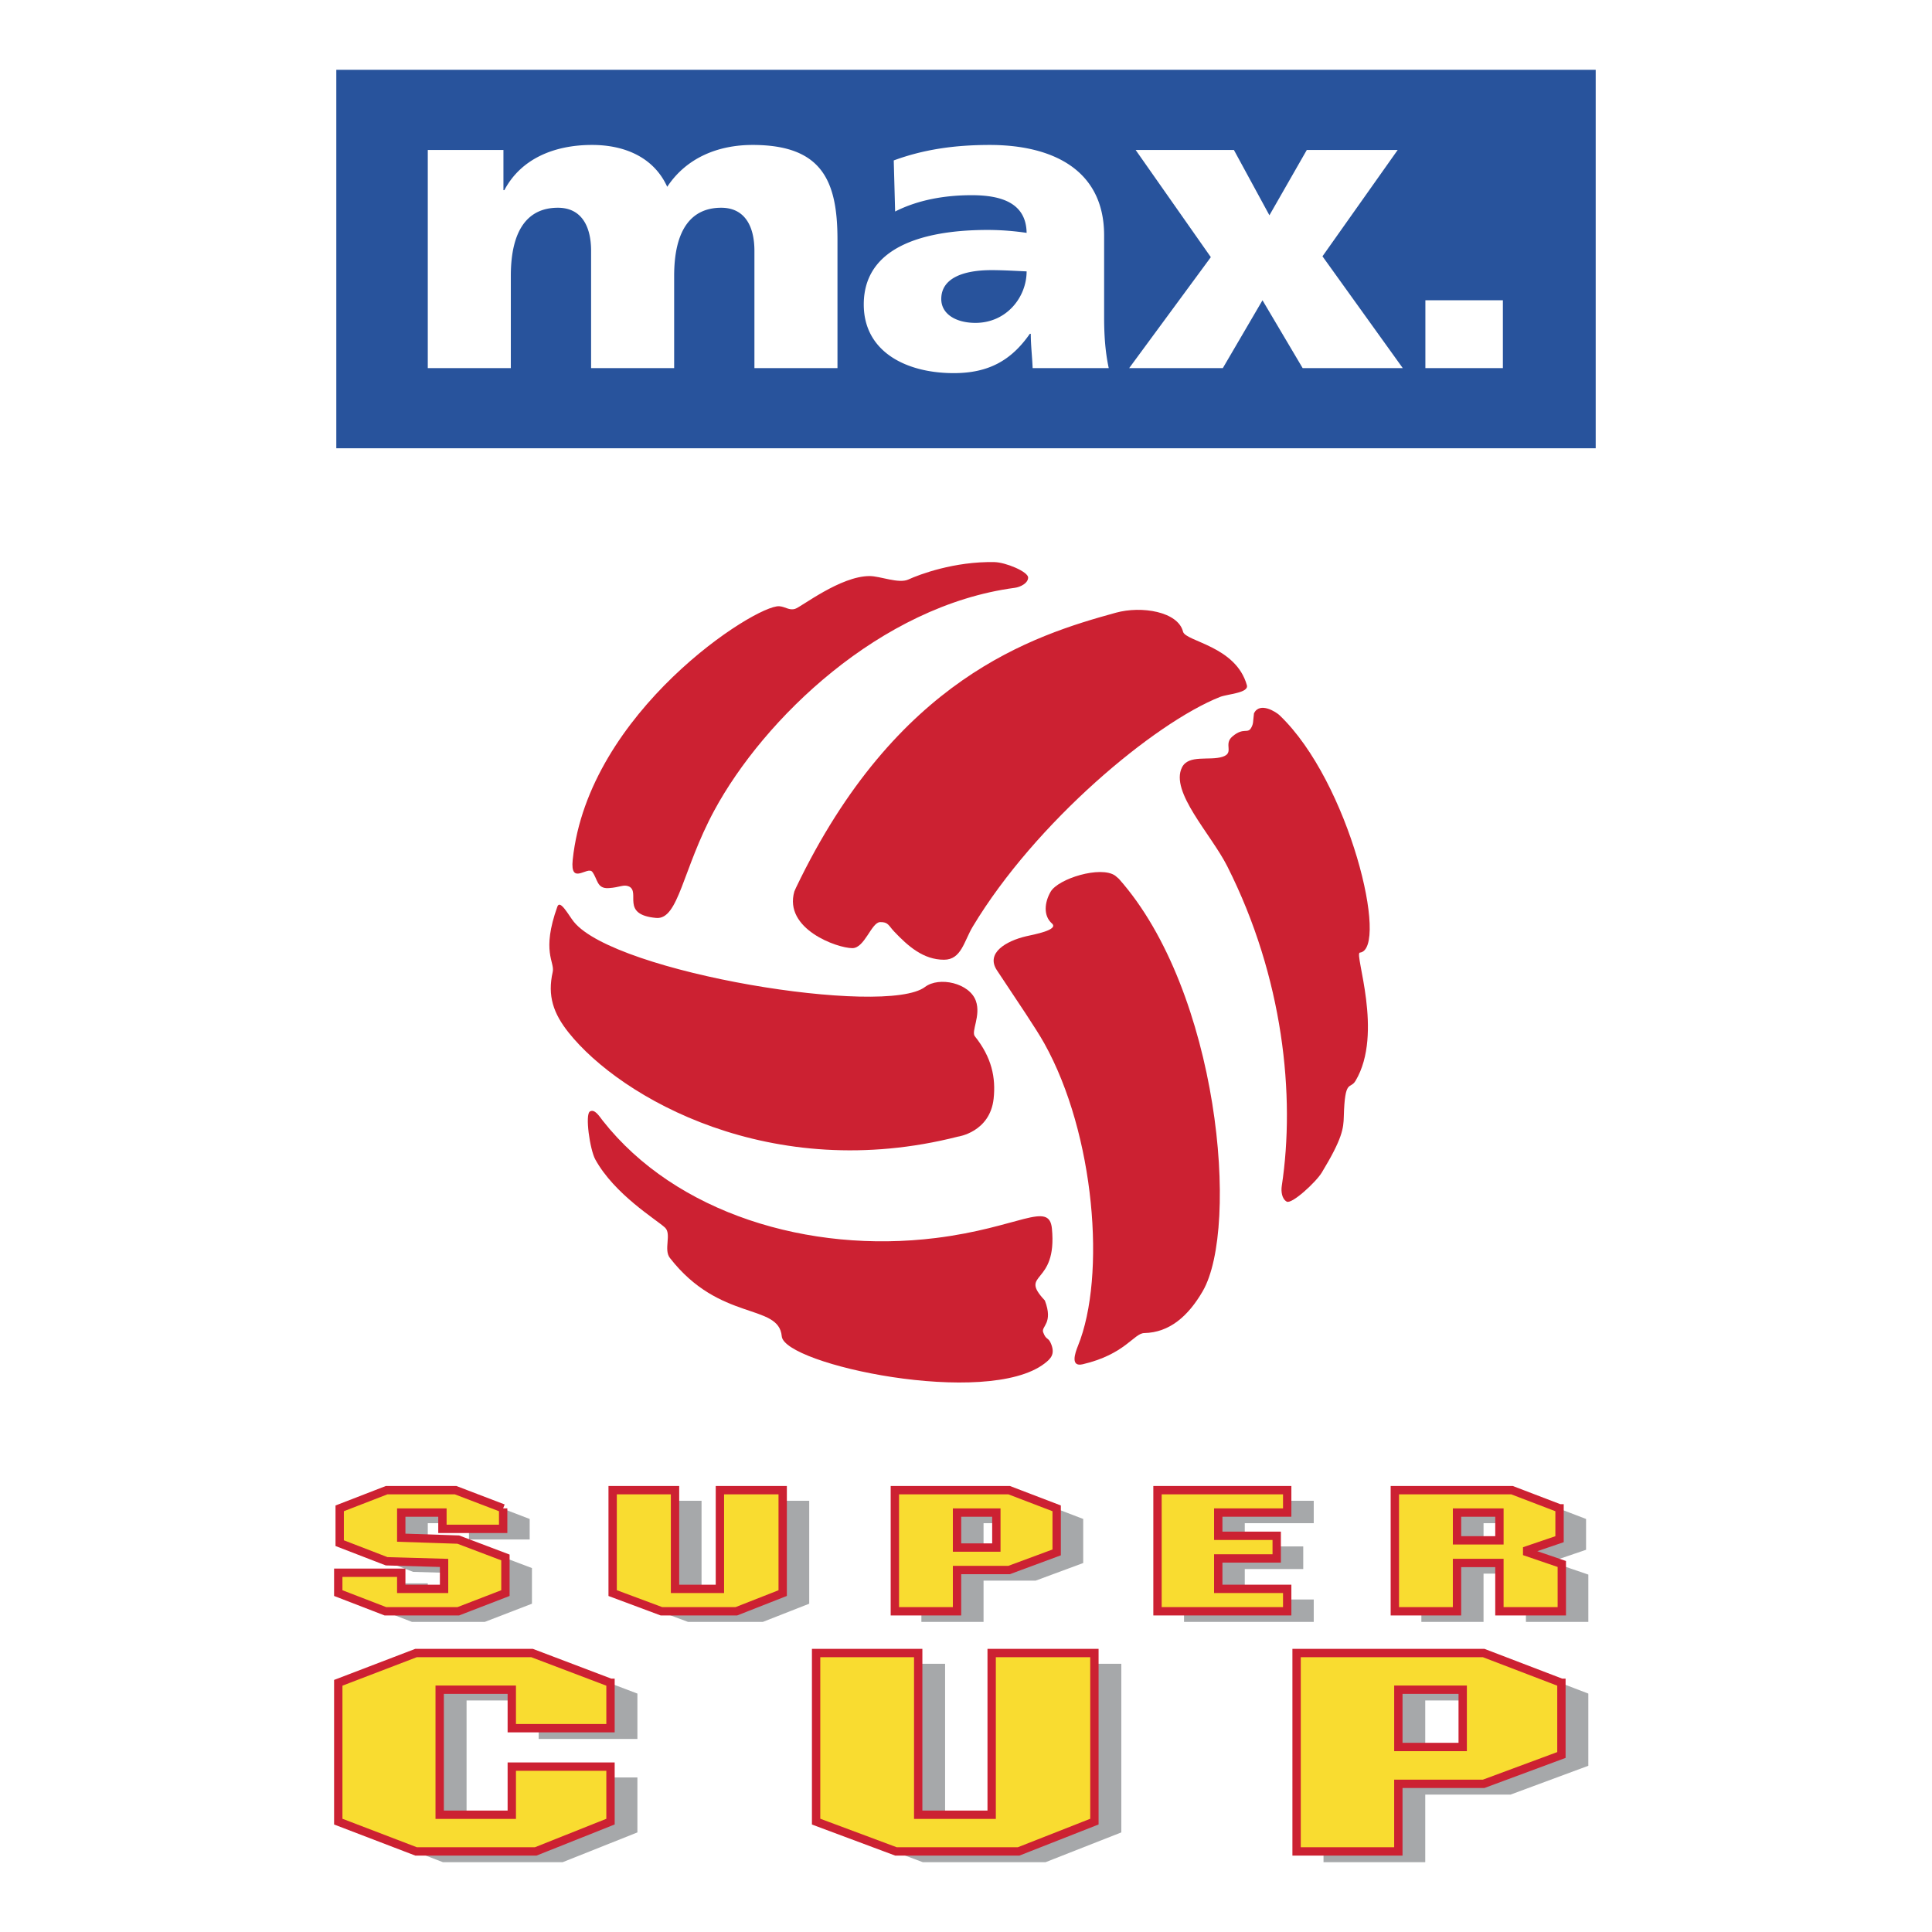
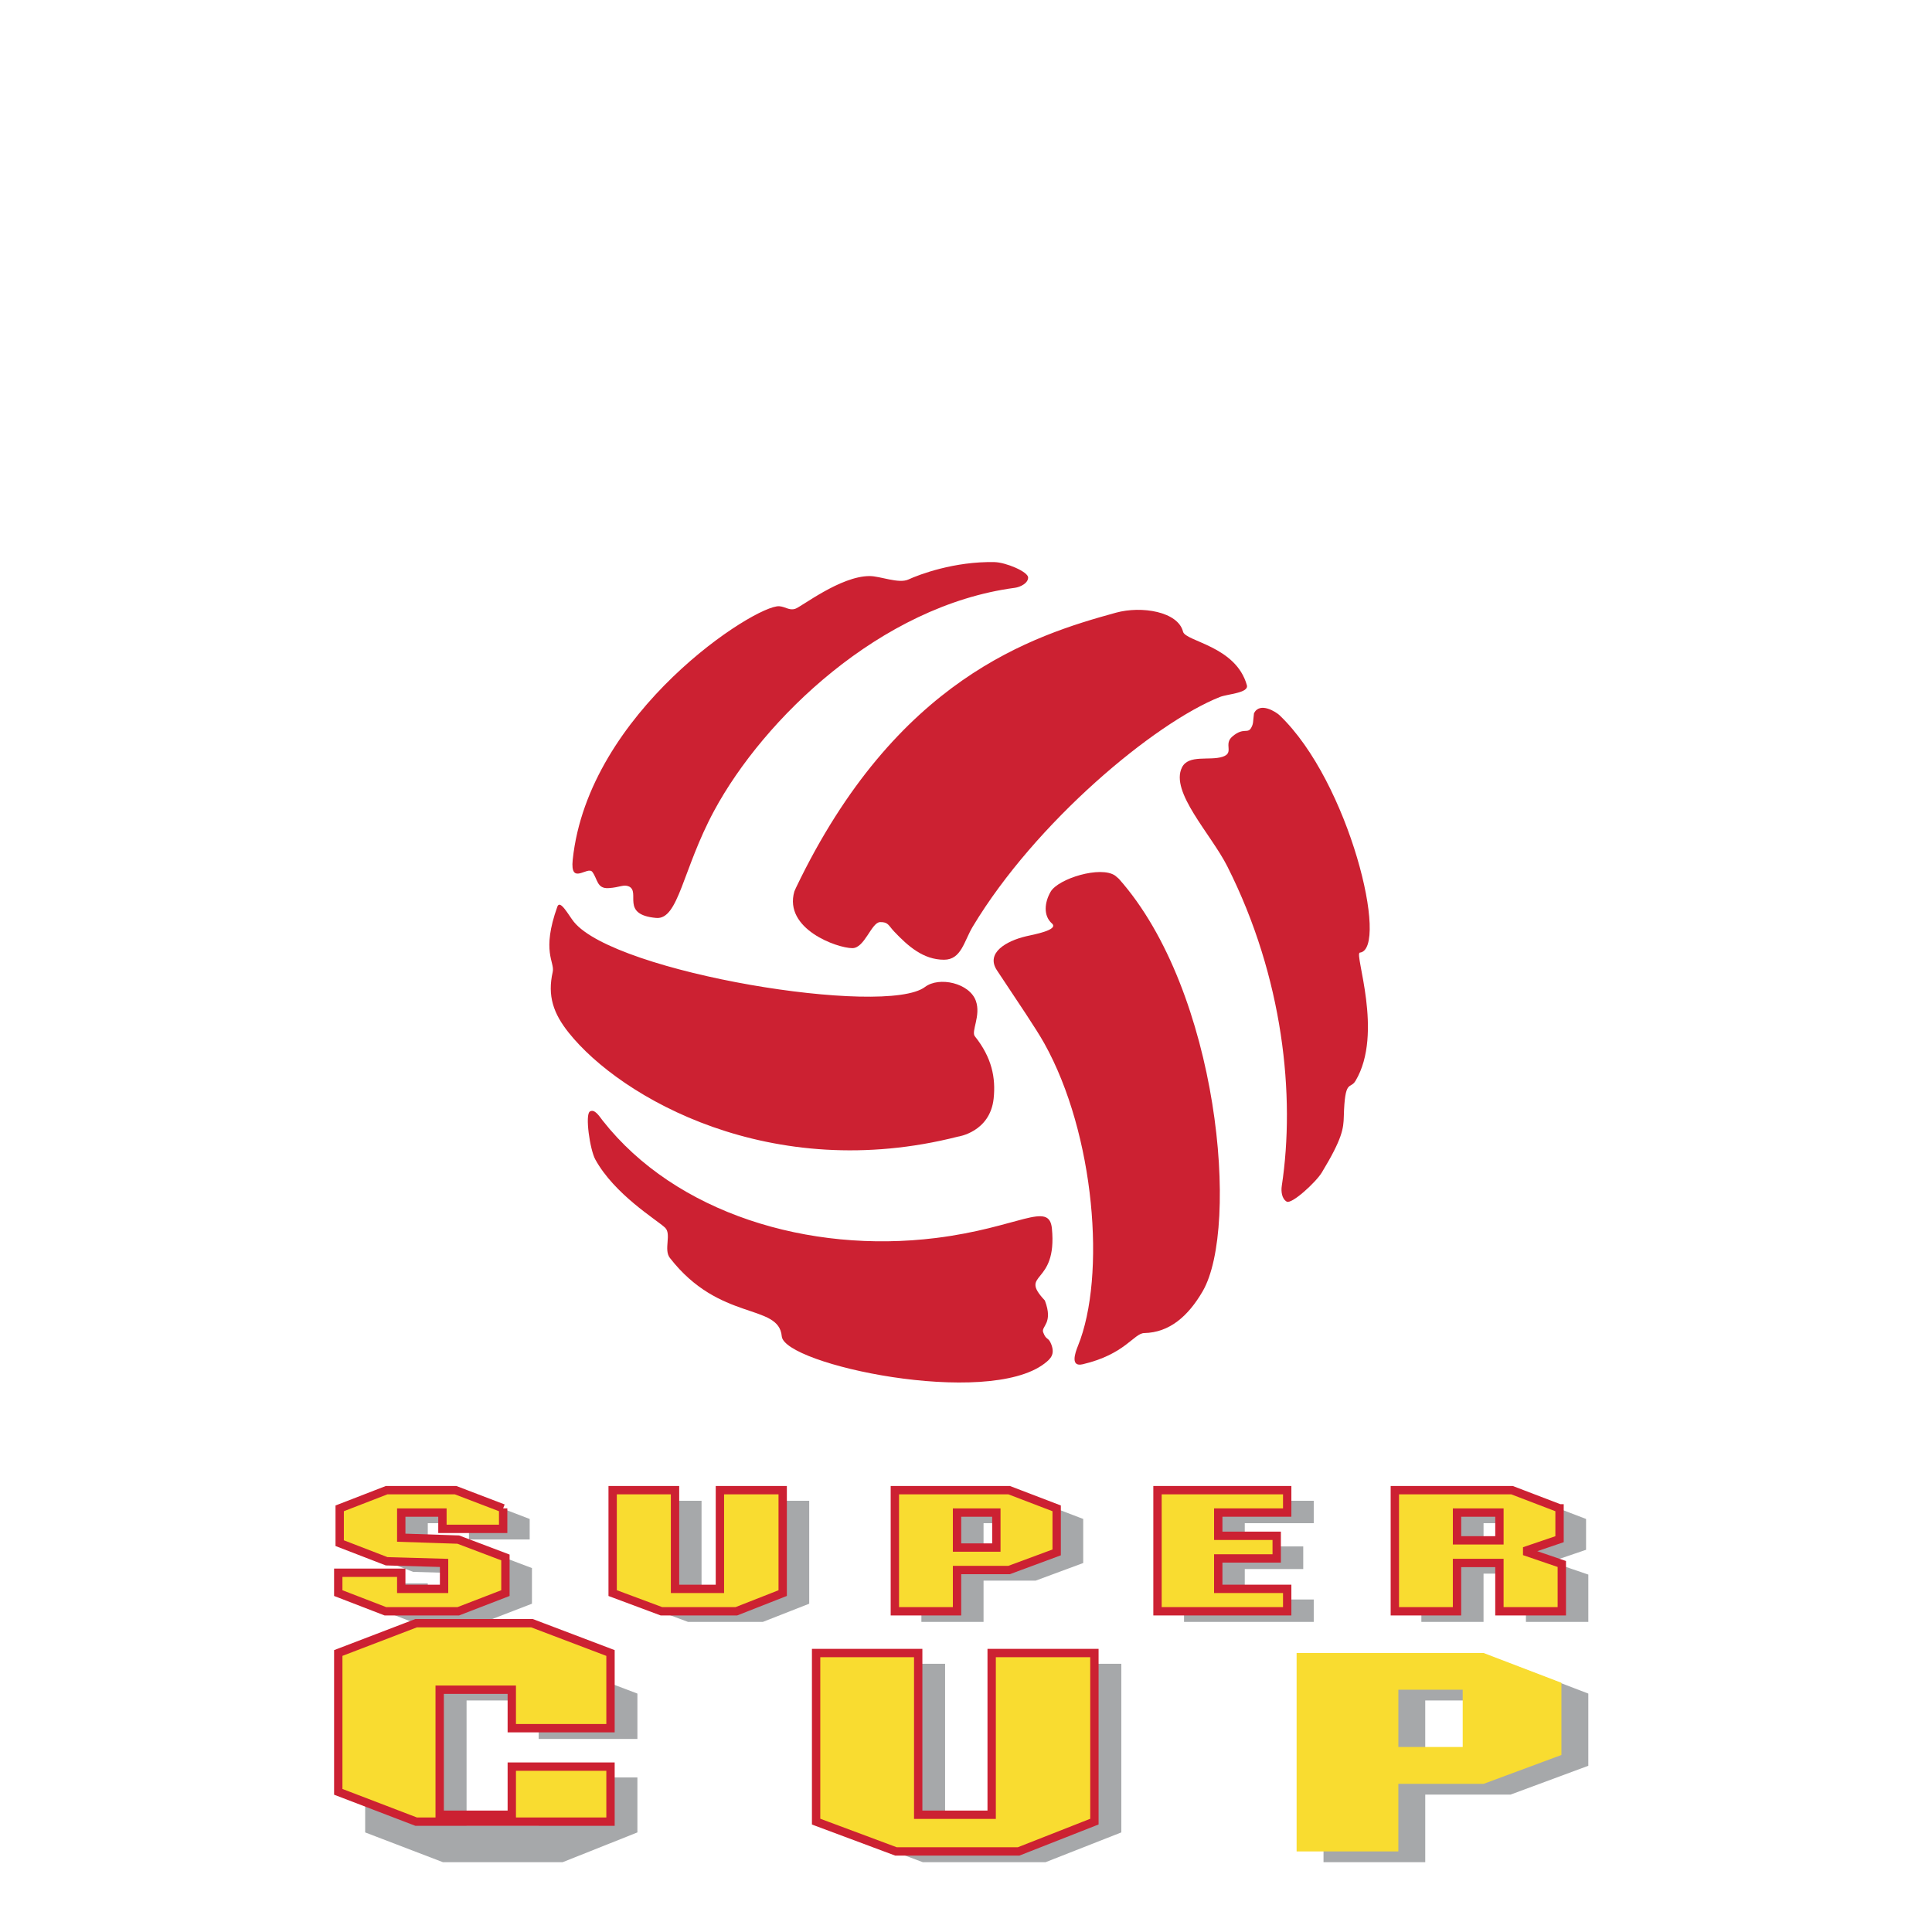
<svg xmlns="http://www.w3.org/2000/svg" width="2500" height="2500" viewBox="0 0 192.756 192.756">
-   <path fill-rule="evenodd" clip-rule="evenodd" fill="#fff" d="M0 0h192.756v192.756H0V0z" />
-   <path fill-rule="evenodd" clip-rule="evenodd" fill="#28539c" d="M33.553 6.964h125.65v37.76H33.553V6.964z" />
  <path fill-rule="evenodd" clip-rule="evenodd" fill="#a6a8aa" d="M52.847 151.547v2.047h-6.059v-1.625H42.68v2.506l5.689.189 4.704 1.783v3.555l-4.704 1.814h-7.271l-4.703-1.814v-2.029h6.285v1.607h4.272v-2.59l-5.731-.164-4.682-1.806v-3.473l4.682-1.815h6.881l4.745 1.815zM80.736 149.732v10.27l-4.621 1.814h-7.477l-4.867-1.814v-10.27h6.223v9.848h4.477v-9.848h6.265zM108.072 151.547v4.396l-4.746 1.758h-5.197v4.115h-6.202v-12.084h11.399l4.746 1.815zm-6.019.422h-3.924v3.488h3.924v-3.488zM131.072 149.732v2.237h-6.881v2.316h5.834v2.26h-5.834v3.035h6.881v2.236h-12.941v-12.084h12.941zM158.242 151.547v3.076l-3.512 1.197 3.738 1.277v4.719h-6.225V157h-4.23v4.816h-6.203v-12.084h11.688l4.744 1.815zm-5.998.422h-4.23v2.771h4.23v-2.771z" />
  <path fill-rule="evenodd" clip-rule="evenodd" fill="#f9dc30" stroke="#cc2132" stroke-width=".833" stroke-miterlimit="2.613" d="M50.2 150.488v2.045h-6.059v-1.625h-4.108v2.508l5.689.189 4.704 1.782v3.556l-4.704 1.815h-7.271l-4.703-1.815v-2.029h6.285v1.607h4.272v-2.589l-5.731-.164-4.683-1.807v-3.473l4.683-1.814h6.882l4.744 1.814zM78.089 148.674v10.269l-4.622 1.815h-7.476l-4.867-1.815v-10.269h6.223v9.847h4.478v-9.847h6.264z" />
  <path d="M105.424 150.488v4.396l-4.744 1.756h-5.197v4.117H89.28v-12.084h11.4l4.744 1.815zm-6.018.42h-3.923v3.49h3.923v-3.49z" fill-rule="evenodd" clip-rule="evenodd" fill="#f9dc30" />
  <path d="M105.424 150.488v4.396l-4.744 1.756h-5.197v4.117H89.28v-12.084h11.4l4.744 1.815zm-6.018.42h-3.923v3.49h3.923v-3.49z" fill="none" stroke="#cc2132" stroke-width=".833" stroke-miterlimit="2.613" />
  <path fill-rule="evenodd" clip-rule="evenodd" fill="#f9dc30" stroke="#cc2132" stroke-width=".833" stroke-miterlimit="2.613" d="M128.424 148.674v2.234h-6.879v2.319h5.832v2.259h-5.832v3.035h6.879v2.237h-12.94v-12.084h12.94z" />
  <path d="M155.596 150.488v3.078l-3.512 1.195 3.738 1.277v4.719h-6.225v-4.818h-4.23v4.818h-6.203v-12.084h11.688l4.744 1.815zm-5.998.42h-4.23v2.771h4.23v-2.771z" fill-rule="evenodd" clip-rule="evenodd" fill="#f9dc30" />
  <path d="M155.596 150.488v3.078l-3.512 1.195 3.738 1.277v4.719h-6.225v-4.818h-4.23v4.818h-6.203v-12.084h11.688l4.744 1.815zm-5.998.42h-4.23v2.771h4.23v-2.771z" fill="none" stroke="#cc2132" stroke-width=".833" stroke-miterlimit="2.613" />
  <path fill-rule="evenodd" clip-rule="evenodd" fill="#a6a8aa" d="M63.594 168.969v4.527h-9.849v-3.838H46.55v12.473h7.195v-4.797h9.849v5.486l-7.463 2.973H44.198l-7.765-2.973v-13.851l7.765-2.973h11.563l7.833 2.973zM111.873 165.996v16.824l-7.562 2.973H92.075l-7.968-2.973v-16.824h10.186v16.135h7.328v-16.135h10.252zM158.467 168.969v7.203l-7.764 2.877h-8.506v6.744h-10.15v-19.797h18.656l7.764 2.973zm-9.848.689h-6.422v5.715h6.422v-5.715z" />
-   <path fill-rule="evenodd" clip-rule="evenodd" fill="#f9dc30" stroke="#cc2132" stroke-width=".833" stroke-miterlimit="2.613" d="M60.91 167.893v4.527h-9.849v-3.838h-7.194v12.473h7.194v-4.797h9.849v5.486l-7.463 2.973H41.514l-7.765-2.973v-13.851l7.765-2.973h11.564l7.832 2.973zM109.189 164.92v16.824l-7.562 2.973H89.39l-7.967-2.973V164.92h10.186v16.135h7.329V164.92h10.251z" />
+   <path fill-rule="evenodd" clip-rule="evenodd" fill="#f9dc30" stroke="#cc2132" stroke-width=".833" stroke-miterlimit="2.613" d="M60.91 167.893v4.527h-9.849v-3.838h-7.194v12.473h7.194v-4.797h9.849v5.486H41.514l-7.765-2.973v-13.851l7.765-2.973h11.564l7.832 2.973zM109.189 164.92v16.824l-7.562 2.973H89.39l-7.967-2.973V164.92h10.186v16.135h7.329V164.92h10.251z" />
  <path d="M155.783 167.893v7.203l-7.764 2.879h-8.506v6.742h-10.15V164.92h18.656l7.764 2.973zm-9.849.689h-6.42v5.717h6.42v-5.717z" fill-rule="evenodd" clip-rule="evenodd" fill="#f9dc30" />
-   <path d="M155.783 167.893v7.203l-7.764 2.879h-8.506v6.742h-10.152V164.92h18.658l7.764 2.973zm-9.849.689h-6.42v5.717h6.42v-5.717z" fill="none" stroke="#cc2132" stroke-width=".833" stroke-miterlimit="2.613" />
  <path d="M57.14 85.772c-.276 2.634 1.489.591 1.959 1.221.539.72.44 1.689 1.626 1.615 1.142-.071 1.481-.406 2.04-.159 1.152.575-.88 2.812 2.697 3.134 2.248.203 2.621-4.827 5.792-10.702 4.929-9.132 16.555-20.448 29.996-22.235.557-.074 1.326-.464 1.326-1.025 0-.582-2.232-1.517-3.357-1.54-3.995-.084-7.508 1.237-8.59 1.736-.963.443-2.808-.343-3.869-.343-2.913 0-6.806 3.078-7.44 3.274-.577.178-.972-.222-1.574-.264-2.356-.163-19.054 10.511-20.606 25.288zM121.717 69.535c.752-.298 2.9-.39 2.684-1.17-1.096-3.929-6.121-4.349-6.371-5.346-.498-1.991-4.119-2.597-6.693-1.89-8.322 2.285-21.93 6.597-31.919 27.435l-.165.373c-1.085 3.75 4.27 5.66 5.789 5.66 1.228 0 1.897-2.575 2.764-2.598.811-.021.838.333 1.379.915 1.415 1.496 2.94 2.839 5 2.839 1.728 0 1.991-1.848 2.871-3.312 6.274-10.429 18.12-20.306 24.661-22.906zM104.219 136.033c.645-.494 1.027-.934.68-1.873-.303-.818-.51-.387-.822-1.24-.219-.602 1.043-.879.168-3.17-2.672-2.863 1.262-1.418.705-7.172-.271-2.805-3.287-.09-11.593.939-12.647 1.566-25.955-2.467-33.222-11.709-.346-.441-.794-1.195-1.28-.916-.504.291-.002 3.807.539 4.789 1.926 3.496 6.076 5.984 6.95 6.793.687.637-.16 2.193.49 3.029 4.978 6.414 10.871 4.496 11.162 7.82.246 2.816 20.457 7.134 26.223 2.71z" fill-rule="evenodd" clip-rule="evenodd" fill="#cc2132" />
  <path d="M57.253 91.97c-.509-.628-1.372-2.274-1.646-1.512-1.619 4.512-.236 5.512-.463 6.514-.54 2.389.066 4.145 1.605 6.07 5.181 6.484 20.187 15.109 38.83 10.359 0 0 3.193-.441 3.556-3.793.223-2.072-.178-4.096-1.875-6.219-.391-.488.623-2.059.104-3.525-.632-1.789-3.668-2.463-5.074-1.396-3.934 2.983-30.898-1.382-35.037-6.498zM127.652 71.354c-.312-.298-1.938-1.374-2.541-.196-.109.867-.045 1.011-.262 1.422-.371.699-.75-.074-1.893.898-.924.786.229 1.622-.973 2.024-1.314.428-3.398-.256-4.057 1.064-1.213 2.432 2.891 6.641 4.518 9.862 5.6 11.091 6.803 22.912 5.439 31.89-.084.553.004 1.285.49 1.566.504.291 2.918-1.938 3.5-2.896 2.07-3.412 2.166-4.404 2.199-5.594.105-3.844.627-2.652 1.17-3.561 2.83-4.748-.17-12.721.43-12.789 2.955-.334-1.026-17.044-8.02-23.69zM107.547 134.279c-.303.748-.762 2.123.473 1.834 4.232-.988 5.111-3.092 6.141-3.113 2.512-.049 4.385-1.68 5.83-4.17 3.699-6.377 1.629-29.912-8.365-41.155l-.365-.312c-1.441-1.012-5.678.292-6.438 1.605-.613 1.061-.748 2.388.127 3.164.73.648-1.807 1.105-2.582 1.282-2.004.476-4.041 1.672-2.906 3.389 2.109 3.188 3.898 5.805 4.73 7.297 5.048 9.048 6.181 23.228 3.355 30.179z" fill-rule="evenodd" clip-rule="evenodd" fill="#cc2132" />
  <path d="M42.68 36.726h8.285v-9.19c0-4.679 1.749-6.809 4.695-6.809 2.348 0 3.314 1.838 3.314 4.303v11.696h8.286v-9.19c0-4.679 1.75-6.809 4.695-6.809 2.348 0 3.314 1.838 3.314 4.303v11.696h8.286V23.902c0-5.89-1.565-9.441-8.47-9.441-3.406 0-6.583 1.253-8.516 4.177-1.289-2.841-4.097-4.177-7.503-4.177-3.774 0-7.089 1.378-8.746 4.511h-.092v-4.01H42.68v21.764zM110.619 36.725c-.369-1.712-.461-3.425-.461-5.138v-8.104c0-6.642-5.293-9.022-11.414-9.022-3.545 0-6.629.459-9.575 1.545l.138 5.096c2.301-1.169 4.971-1.628 7.641-1.628 2.992 0 5.431.793 5.478 3.759a26.718 26.718 0 0 0-3.867-.292c-4.418 0-12.381.794-12.381 7.436 0 4.72 4.235 6.85 8.976 6.85 3.406 0 5.708-1.211 7.595-3.926h.092c0 1.128.139 2.255.186 3.425h7.592v-.001zM93.91 29.833c0-2.088 2.209-2.882 5.018-2.882 1.242 0 2.439.083 3.498.125 0 2.548-1.979 5.138-5.109 5.138-1.934 0-3.407-.877-3.407-2.381zM112.658 36.725h9.344l3.957-6.767 4.006 6.767h9.988l-8.01-11.153 7.504-10.609h-9.068l-3.729 6.516-3.543-6.516h-9.804l7.502 10.693-8.147 11.069zM142.211 36.725h7.732v-6.767h-7.732v6.767z" fill-rule="evenodd" clip-rule="evenodd" fill="#fff" />
</svg>